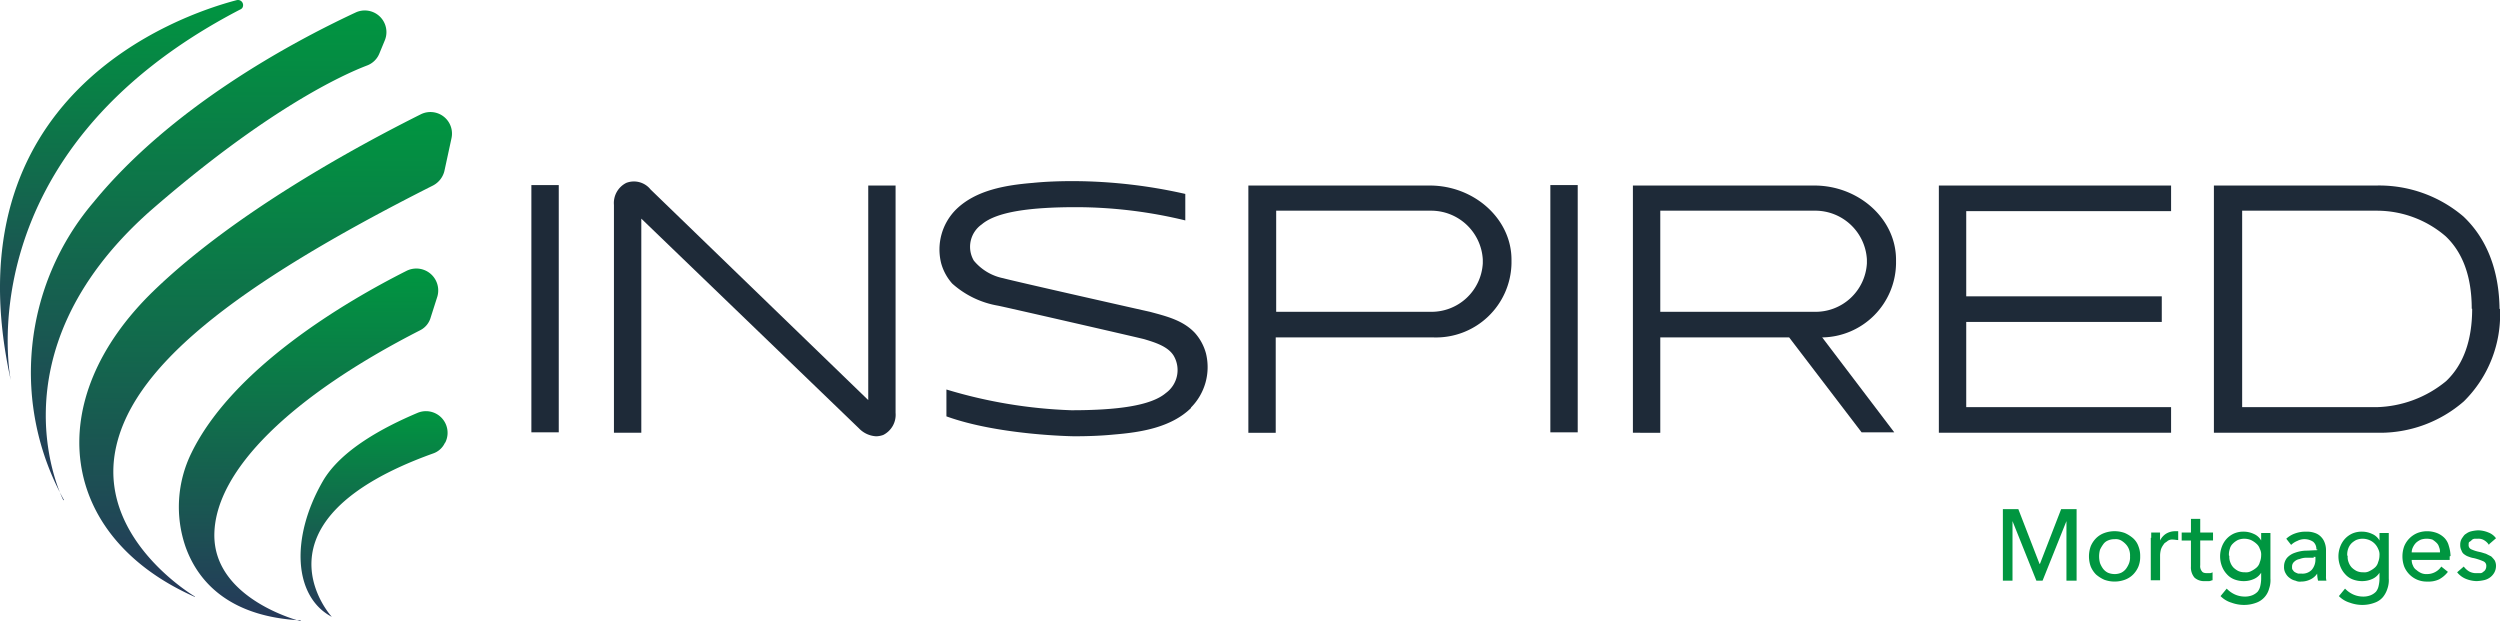
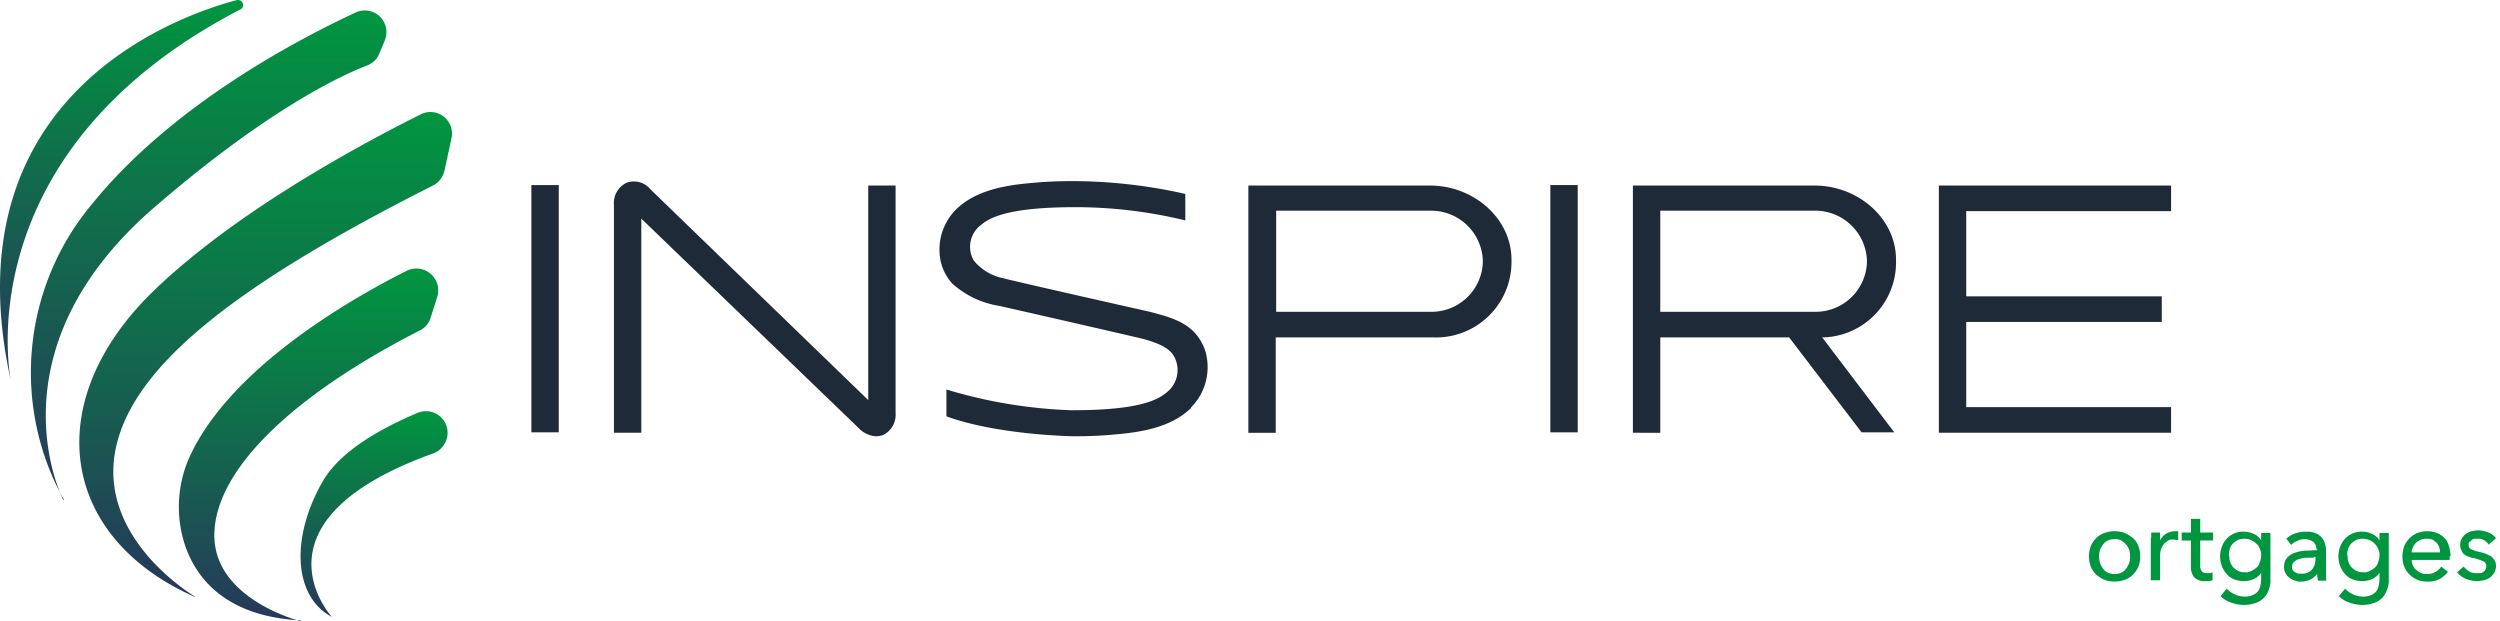
<svg xmlns="http://www.w3.org/2000/svg" xmlns:xlink="http://www.w3.org/1999/xlink" width="251.209" height="62.429" viewBox="0 0 251.209 62.429">
  <defs>
    <linearGradient id="linear-gradient" x1="0.501" x2="0.501" y2="1" gradientUnits="objectBoundingBox">
      <stop offset="0" stop-color="#009640" />
      <stop offset="1" stop-color="#26385a" />
    </linearGradient>
    <linearGradient id="linear-gradient-2" x1="0.501" y1="0.001" x2="0.501" y2="1" xlink:href="#linear-gradient" />
    <linearGradient id="linear-gradient-3" x1="0.5" y1="0" x2="0.5" y2="0.999" xlink:href="#linear-gradient" />
    <linearGradient id="linear-gradient-4" x1="0.499" y1="0.001" x2="0.499" y2="1" xlink:href="#linear-gradient" />
    <linearGradient id="linear-gradient-5" x1="0.5" y1="-0.001" x2="0.5" y2="1" xlink:href="#linear-gradient" />
  </defs>
  <g id="Inspired_Mortgages_Logo_-_Colour" data-name="Inspired Mortgages Logo - Colour" transform="translate(-10.439 -11.476)">
    <g id="Group_392" data-name="Group 392" transform="translate(10.439 11.476)">
      <path id="Path_1104" data-name="Path 1104" d="M93.062,107.742a2.173,2.173,0,0,0-2.795-2.972c-3.46,1.464-7.675,3.726-9.494,6.832-3.283,5.678-2.972,11.623.887,13.664,0,0-8.828-9.582,10.159-16.414a2.035,2.035,0,0,0,1.2-1.065h0Z" transform="translate(-48.317 -63.28)" fill="url(#linear-gradient)" />
      <path id="Path_1105" data-name="Path 1105" d="M63.218,107.739s-8.784-2.174-8.7-8.739c.089-6.433,7.719-13.886,20.673-20.5a2.06,2.06,0,0,0,1.065-1.287l.665-2.085a2.2,2.2,0,0,0-3.061-2.617c-6.344,3.194-17.523,9.849-21.649,18.322a12.285,12.285,0,0,0-.577,9.449c1.375,3.815,4.747,7.009,11.534,7.364Z" transform="translate(-32.98 -45.31)" fill="url(#linear-gradient-2)" />
      <path id="Path_1106" data-name="Path 1106" d="M40.024,85.537s-9.4-5.5-8.074-14.24c1.331-8.606,11.845-16.9,31.986-27.061a2.243,2.243,0,0,0,1.153-1.464l.71-3.283a2.167,2.167,0,0,0-3.105-2.4c-6.3,3.15-18.677,9.849-26.839,17.745-11.4,11.046-9.494,24.71,4.17,30.743Z" transform="translate(-20.433 -25.592)" fill="url(#linear-gradient-3)" />
      <path id="Path_1107" data-name="Path 1107" d="M20.675,63.055S13.089,48.5,29.326,34.041C41.126,23.749,48.757,20.289,51.2,19.357a2.144,2.144,0,0,0,1.242-1.242l.532-1.287a2.176,2.176,0,0,0-2.928-2.795c-6.654,3.105-18.588,9.582-26.351,19.076a26.388,26.388,0,0,0-2.972,29.9Z" transform="translate(-14.304 -12.781)" fill="url(#linear-gradient-4)" />
      <path id="Path_1108" data-name="Path 1108" d="M11.531,49.727S6.7,26.881,34.6,12.418c.044,0,.133-.089.177-.133h0a.518.518,0,0,0-.532-.8C28.3,13.039,5.187,21.113,11.531,49.727Z" transform="translate(-10.439 -11.476)" fill="url(#linear-gradient-5)" />
    </g>
    <g id="Group_393" data-name="Group 393" transform="translate(63.834 29.675)">
      <path id="Path_1109" data-name="Path 1109" d="M130.8,53.4h2.751V78.243H130.8Z" transform="translate(-130.8 -53.001)" fill="#1e2a38" />
      <path id="Path_1110" data-name="Path 1110" d="M177.8,52.935V75.826a2.264,2.264,0,0,1-1.242,2.218,2.225,2.225,0,0,1-.71.133,2.579,2.579,0,0,1-1.73-.8L152.25,56.306V77.822H149.5V54.931a2.264,2.264,0,0,1,1.242-2.218,2.141,2.141,0,0,1,2.44.665L175.053,74.54V52.979h2.75Z" transform="translate(-141.204 -52.536)" fill="#1e2a38" />
      <path id="Path_1111" data-name="Path 1111" d="M248.5,75.3c-2,1.952-5.013,2.44-7.719,2.662-1.331.133-2.706.177-4.037.177,0,0-7.542-.089-12.821-2V73.439a48.9,48.9,0,0,0,12.555,2.085c4.569,0,7.985-.444,9.494-1.73a2.85,2.85,0,0,0,.8-3.726c-.577-.976-1.952-1.375-2.972-1.686-.488-.133-14.6-3.372-14.728-3.372a9.211,9.211,0,0,1-4.569-2.218,5.1,5.1,0,0,1-1.109-2.041,5.684,5.684,0,0,1,1.508-5.412c2-1.952,5.013-2.44,7.719-2.662,1.331-.133,2.706-.177,4.037-.177a51.653,51.653,0,0,1,11.268,1.287v2.662a46.657,46.657,0,0,0-10.958-1.331c-4.569,0-7.985.444-9.494,1.73a2.747,2.747,0,0,0-.8,3.638,5.15,5.15,0,0,0,2.972,1.775c.932.266,14.507,3.327,14.728,3.372,1.641.444,3.327.843,4.525,2.129A5.1,5.1,0,0,1,250,69.8a5.766,5.766,0,0,1-1.508,5.457Z" transform="translate(-182.218 -52.5)" fill="#1e2a38" />
      <path id="Path_1112" data-name="Path 1112" d="M319.64,60.909v.4a7.592,7.592,0,0,1-7.852,7.453H295.95v9.582H293.2V53.5h18.233c4.436,0,8.207,3.327,8.207,7.453Zm-2.884,0a5.2,5.2,0,0,0-5.279-4.88H295.995V66.188h15.483a5.165,5.165,0,0,0,5.279-4.88Z" transform="translate(-221.155 -53.056)" fill="#1e2a38" />
      <path id="Path_1113" data-name="Path 1113" d="M361.6,53.4h2.751V78.243H361.6Z" transform="translate(-259.211 -53.001)" fill="#1e2a38" />
      <path id="Path_1114" data-name="Path 1114" d="M399.287,68.716l7.275,9.582H403.28L396,68.761H383.051v9.582H380.3V53.5h18.233c4.436,0,8.207,3.327,8.207,7.453v.4a7.537,7.537,0,0,1-7.409,7.409Zm4.525-7.808a5.2,5.2,0,0,0-5.279-4.88H383.051V66.188h15.483a5.165,5.165,0,0,0,5.279-4.88Z" transform="translate(-269.615 -53.056)" fill="#1e2a38" />
      <path id="Path_1115" data-name="Path 1115" d="M452.351,55.984v8.651H472v2.573H452.351V75.77h20.584v2.573H449.6V53.5h23.335v2.573H452.351Z" transform="translate(-308.172 -53.056)" fill="#1e2a38" />
-       <path id="Path_1116" data-name="Path 1116" d="M540.647,65.877h0a12.251,12.251,0,0,1-3.638,9.316,12.84,12.84,0,0,1-8.562,3.15H511.9V53.5h16.326a13.047,13.047,0,0,1,8.739,3.105c2.307,2.174,3.593,5.324,3.638,9.316Zm-2.839,0c0-3.194-.887-5.634-2.617-7.275a10.607,10.607,0,0,0-6.832-2.573H514.739V75.77h13.486a11.422,11.422,0,0,0,7.009-2.617c1.73-1.641,2.617-4.081,2.617-7.275Z" transform="translate(-342.834 -53.056)" fill="#1e2a38" />
    </g>
    <g id="Group_394" data-name="Group 394" transform="translate(211.695 62.637)">
-       <path id="Path_1117" data-name="Path 1117" d="M467.826,132.3h0l2.129-5.5h1.553v7.187h-1.02V128h0l-2.4,5.989h-.621l-2.4-5.989h0v5.989H464.1V126.8h1.553l2.129,5.5Z" transform="translate(-464.1 -126.8)" fill="#009640" />
      <path id="Path_1118" data-name="Path 1118" d="M488.746,134.329a2.6,2.6,0,0,1-.177,1.02,2.517,2.517,0,0,1-.532.8,2.289,2.289,0,0,1-.843.532,3.022,3.022,0,0,1-2.041,0,3.374,3.374,0,0,1-.843-.532,2.518,2.518,0,0,1-.532-.8,3.023,3.023,0,0,1,0-2.041,2.518,2.518,0,0,1,.532-.8,2.289,2.289,0,0,1,.843-.532,3.022,3.022,0,0,1,2.041,0,3.374,3.374,0,0,1,.843.532,1.949,1.949,0,0,1,.532.8A2.6,2.6,0,0,1,488.746,134.329Zm-1.02,0a1.724,1.724,0,0,0-.089-.665,1.534,1.534,0,0,0-.311-.532,2.134,2.134,0,0,0-.488-.4,1.128,1.128,0,0,0-.665-.133,1.621,1.621,0,0,0-.666.133,1.085,1.085,0,0,0-.488.4,3.306,3.306,0,0,0-.311.532,2.539,2.539,0,0,0,0,1.331,2.388,2.388,0,0,0,.311.577,1.387,1.387,0,0,0,.488.4,1.78,1.78,0,0,0,.666.133,1.621,1.621,0,0,0,.665-.133,1.387,1.387,0,0,0,.488-.4,2.392,2.392,0,0,0,.311-.577A1.724,1.724,0,0,0,487.726,134.329Z" transform="translate(-474.949 -129.582)" fill="#009640" />
      <path id="Path_1119" data-name="Path 1119" d="M497.644,132.465v-.532h.887v.8h0a1.7,1.7,0,0,1,.577-.665A1.749,1.749,0,0,1,500,131.8h.355v.887c-.177,0-.311-.044-.488-.044a.8.8,0,0,0-.577.133c-.133.133-.311.177-.4.355a1.721,1.721,0,0,0-.266.488,2.6,2.6,0,0,0-.089.577v2.529H497.6v-4.259Z" transform="translate(-482.738 -129.582)" fill="#009640" />
      <path id="Path_1120" data-name="Path 1120" d="M507.75,131.174h-1.287v2.484a.8.8,0,0,0,.177.621c.089.133.266.177.532.177h.266a.63.63,0,0,0,.266-.089v.8c-.089,0-.222.089-.355.089h-.444a1.419,1.419,0,0,1-1.02-.355,1.58,1.58,0,0,1-.355-1.109v-2.617H504.6v-.8h.932V129h.932v1.375h1.286Z" transform="translate(-486.633 -128.024)" fill="#009640" />
      <path id="Path_1121" data-name="Path 1121" d="M513.965,137.623a2.634,2.634,0,0,0,.8.577,2.418,2.418,0,0,0,.976.222,1.994,1.994,0,0,0,.8-.133,1.6,1.6,0,0,0,.532-.355,1.375,1.375,0,0,0,.266-.577,3.447,3.447,0,0,0,.089-.71v-.621h0a1.614,1.614,0,0,1-.71.621,2.418,2.418,0,0,1-.976.222,2.6,2.6,0,0,1-1.02-.177,1.928,1.928,0,0,1-.754-.532,2.416,2.416,0,0,1-.488-.8,2.772,2.772,0,0,1,0-1.952,2.416,2.416,0,0,1,.488-.8,2.321,2.321,0,0,1,.754-.532,2.388,2.388,0,0,1,.976-.177,2.417,2.417,0,0,1,.976.222,1.567,1.567,0,0,1,.754.665h0v-.754h.932V136.6a2.588,2.588,0,0,1-.133,1.02,2.05,2.05,0,0,1-1.287,1.42,3.452,3.452,0,0,1-1.242.222,3.642,3.642,0,0,1-1.242-.222,2.569,2.569,0,0,1-1.109-.665l.621-.754Zm.266-3.283a1.41,1.41,0,0,0,.089.621,1.534,1.534,0,0,0,.311.532,1.969,1.969,0,0,0,.488.355,1.482,1.482,0,0,0,.665.133,1.062,1.062,0,0,0,.666-.133,2.231,2.231,0,0,0,.532-.355,1.065,1.065,0,0,0,.311-.532,1.78,1.78,0,0,0,.133-.665,1.2,1.2,0,0,0-.133-.665,1.131,1.131,0,0,0-.355-.532,2.228,2.228,0,0,0-.532-.355,1.78,1.78,0,0,0-.665-.133,1.62,1.62,0,0,0-.665.133,1.968,1.968,0,0,0-.488.355,1.065,1.065,0,0,0-.31.532,1.724,1.724,0,0,0-.089.665Z" transform="translate(-491.474 -129.638)" fill="#009640" />
      <path id="Path_1122" data-name="Path 1122" d="M531.038,133.719a.949.949,0,0,0-.311-.8,1.564,1.564,0,0,0-1.6-.089,1.861,1.861,0,0,0-.621.4l-.488-.621a2.491,2.491,0,0,1,.887-.532,3.063,3.063,0,0,1,1.109-.177,2.332,2.332,0,0,1,.887.133,1.505,1.505,0,0,1,.621.4,1.566,1.566,0,0,1,.355.577,2.072,2.072,0,0,1,.133.754v2.617a1.367,1.367,0,0,0,.044.444h-.843a3.447,3.447,0,0,1-.089-.71h0a1.659,1.659,0,0,1-.665.577,2.063,2.063,0,0,1-.932.222.97.97,0,0,1-.577-.089,1.375,1.375,0,0,1-.577-.266,1.259,1.259,0,0,1-.4-.444,1.209,1.209,0,0,1-.177-.71,1.356,1.356,0,0,1,.311-.887,1.855,1.855,0,0,1,.754-.488,3.768,3.768,0,0,1,1.065-.222c.4,0,.8-.044,1.2-.044v-.133Zm-.222.8h-.754a1.839,1.839,0,0,0-.71.133,1.012,1.012,0,0,0-.532.266.636.636,0,0,0-.222.488c0,.222,0,.266.089.355a.534.534,0,0,0,.222.222,2.167,2.167,0,0,0,.31.133h.355a1.273,1.273,0,0,0,1.02-.4,1.582,1.582,0,0,0,.355-1.02v-.266h-.222Z" transform="translate(-499.541 -129.637)" fill="#009640" />
      <path id="Path_1123" data-name="Path 1123" d="M540.765,137.623a2.634,2.634,0,0,0,.8.577,2.418,2.418,0,0,0,.976.222,1.994,1.994,0,0,0,.8-.133,1.594,1.594,0,0,0,.532-.355,1.375,1.375,0,0,0,.266-.577,3.447,3.447,0,0,0,.089-.71v-.621h0a1.614,1.614,0,0,1-.71.621,2.418,2.418,0,0,1-.976.222,2.6,2.6,0,0,1-1.02-.177,1.928,1.928,0,0,1-.754-.532,2.416,2.416,0,0,1-.488-.8,2.772,2.772,0,0,1,0-1.952,2.416,2.416,0,0,1,.488-.8,2.32,2.32,0,0,1,.754-.532,2.387,2.387,0,0,1,.976-.177,2.418,2.418,0,0,1,.976.222,1.566,1.566,0,0,1,.754.665h0v-.754h.932V136.6a2.588,2.588,0,0,1-.133,1.02,2.545,2.545,0,0,1-.444.843,1.913,1.913,0,0,1-.843.577,3.452,3.452,0,0,1-1.242.222,3.641,3.641,0,0,1-1.242-.222,2.568,2.568,0,0,1-1.109-.665l.621-.754Zm.266-3.283a1.41,1.41,0,0,0,.089.621,1.535,1.535,0,0,0,.311.532,1.971,1.971,0,0,0,.488.355,1.482,1.482,0,0,0,.665.133,1.061,1.061,0,0,0,.665-.133,2.229,2.229,0,0,0,.532-.355,1.065,1.065,0,0,0,.311-.532,1.78,1.78,0,0,0,.133-.665,1.2,1.2,0,0,0-.133-.665,1.631,1.631,0,0,0-.887-.887,1.78,1.78,0,0,0-.666-.133,1.62,1.62,0,0,0-.665.133,1.969,1.969,0,0,0-.488.355,1.532,1.532,0,0,0-.31.532,1.724,1.724,0,0,0-.089.665Z" transform="translate(-506.384 -129.638)" fill="#009640" />
      <path id="Path_1124" data-name="Path 1124" d="M559.347,134.329v.355h-3.815a1.228,1.228,0,0,0,.133.577.886.886,0,0,0,.355.444,1.833,1.833,0,0,0,.488.311,1.311,1.311,0,0,0,.577.089,1.7,1.7,0,0,0,.843-.222,1.661,1.661,0,0,0,.577-.532l.665.532a2.779,2.779,0,0,1-.887.754,2.441,2.441,0,0,1-1.153.222,2.466,2.466,0,0,1-1.02-.177,2.447,2.447,0,0,1-1.331-1.331,3.022,3.022,0,0,1,0-2.041,2.447,2.447,0,0,1,1.331-1.331,2.773,2.773,0,0,1,1.952,0,2.214,2.214,0,0,1,.754.488,1.773,1.773,0,0,1,.444.8,3.778,3.778,0,0,1,.177,1.02Zm-.976-.4a1.125,1.125,0,0,0-.089-.532.92.92,0,0,0-.266-.444,2.439,2.439,0,0,0-.4-.311,1.919,1.919,0,0,0-1.153,0,1.833,1.833,0,0,0-.488.311,1.6,1.6,0,0,0-.31.444,1.181,1.181,0,0,0-.133.532Z" transform="translate(-514.452 -129.582)" fill="#009640" />
      <path id="Path_1125" data-name="Path 1125" d="M570.194,133.064a1.41,1.41,0,0,0-.444-.444,1.069,1.069,0,0,0-.665-.177h-.311a.479.479,0,0,0-.311.133.779.779,0,0,1-.222.177c-.089.044-.089.177-.089.311a.445.445,0,0,0,.266.444,3.787,3.787,0,0,0,.843.266c.222.044.444.133.621.177l.532.266a2.867,2.867,0,0,1,.355.4,1.181,1.181,0,0,1,.133.532,1.405,1.405,0,0,1-.177.71,1.536,1.536,0,0,1-.444.488,1.556,1.556,0,0,1-.621.266,3.881,3.881,0,0,1-.71.089,3.049,3.049,0,0,1-1.065-.222,2.135,2.135,0,0,1-.887-.665l.665-.577a1.891,1.891,0,0,0,.532.488,1.458,1.458,0,0,0,.754.177h.355a.4.4,0,0,0,.311-.133.535.535,0,0,0,.222-.222.687.687,0,0,0,.089-.355.48.48,0,0,0-.31-.488,5.652,5.652,0,0,0-.932-.311,2,2,0,0,1-.488-.133,1.387,1.387,0,0,1-.444-.222.708.708,0,0,1-.311-.4,1.11,1.11,0,0,1-.133-.577,1.155,1.155,0,0,1,.177-.665c.133-.177.222-.355.4-.444a1.374,1.374,0,0,1,.577-.266,3.424,3.424,0,0,1,.665-.089,2.819,2.819,0,0,1,1.02.222,1.646,1.646,0,0,1,.754.577l-.666.577Z" transform="translate(-521.351 -129.471)" fill="#009640" />
    </g>
  </g>
</svg>